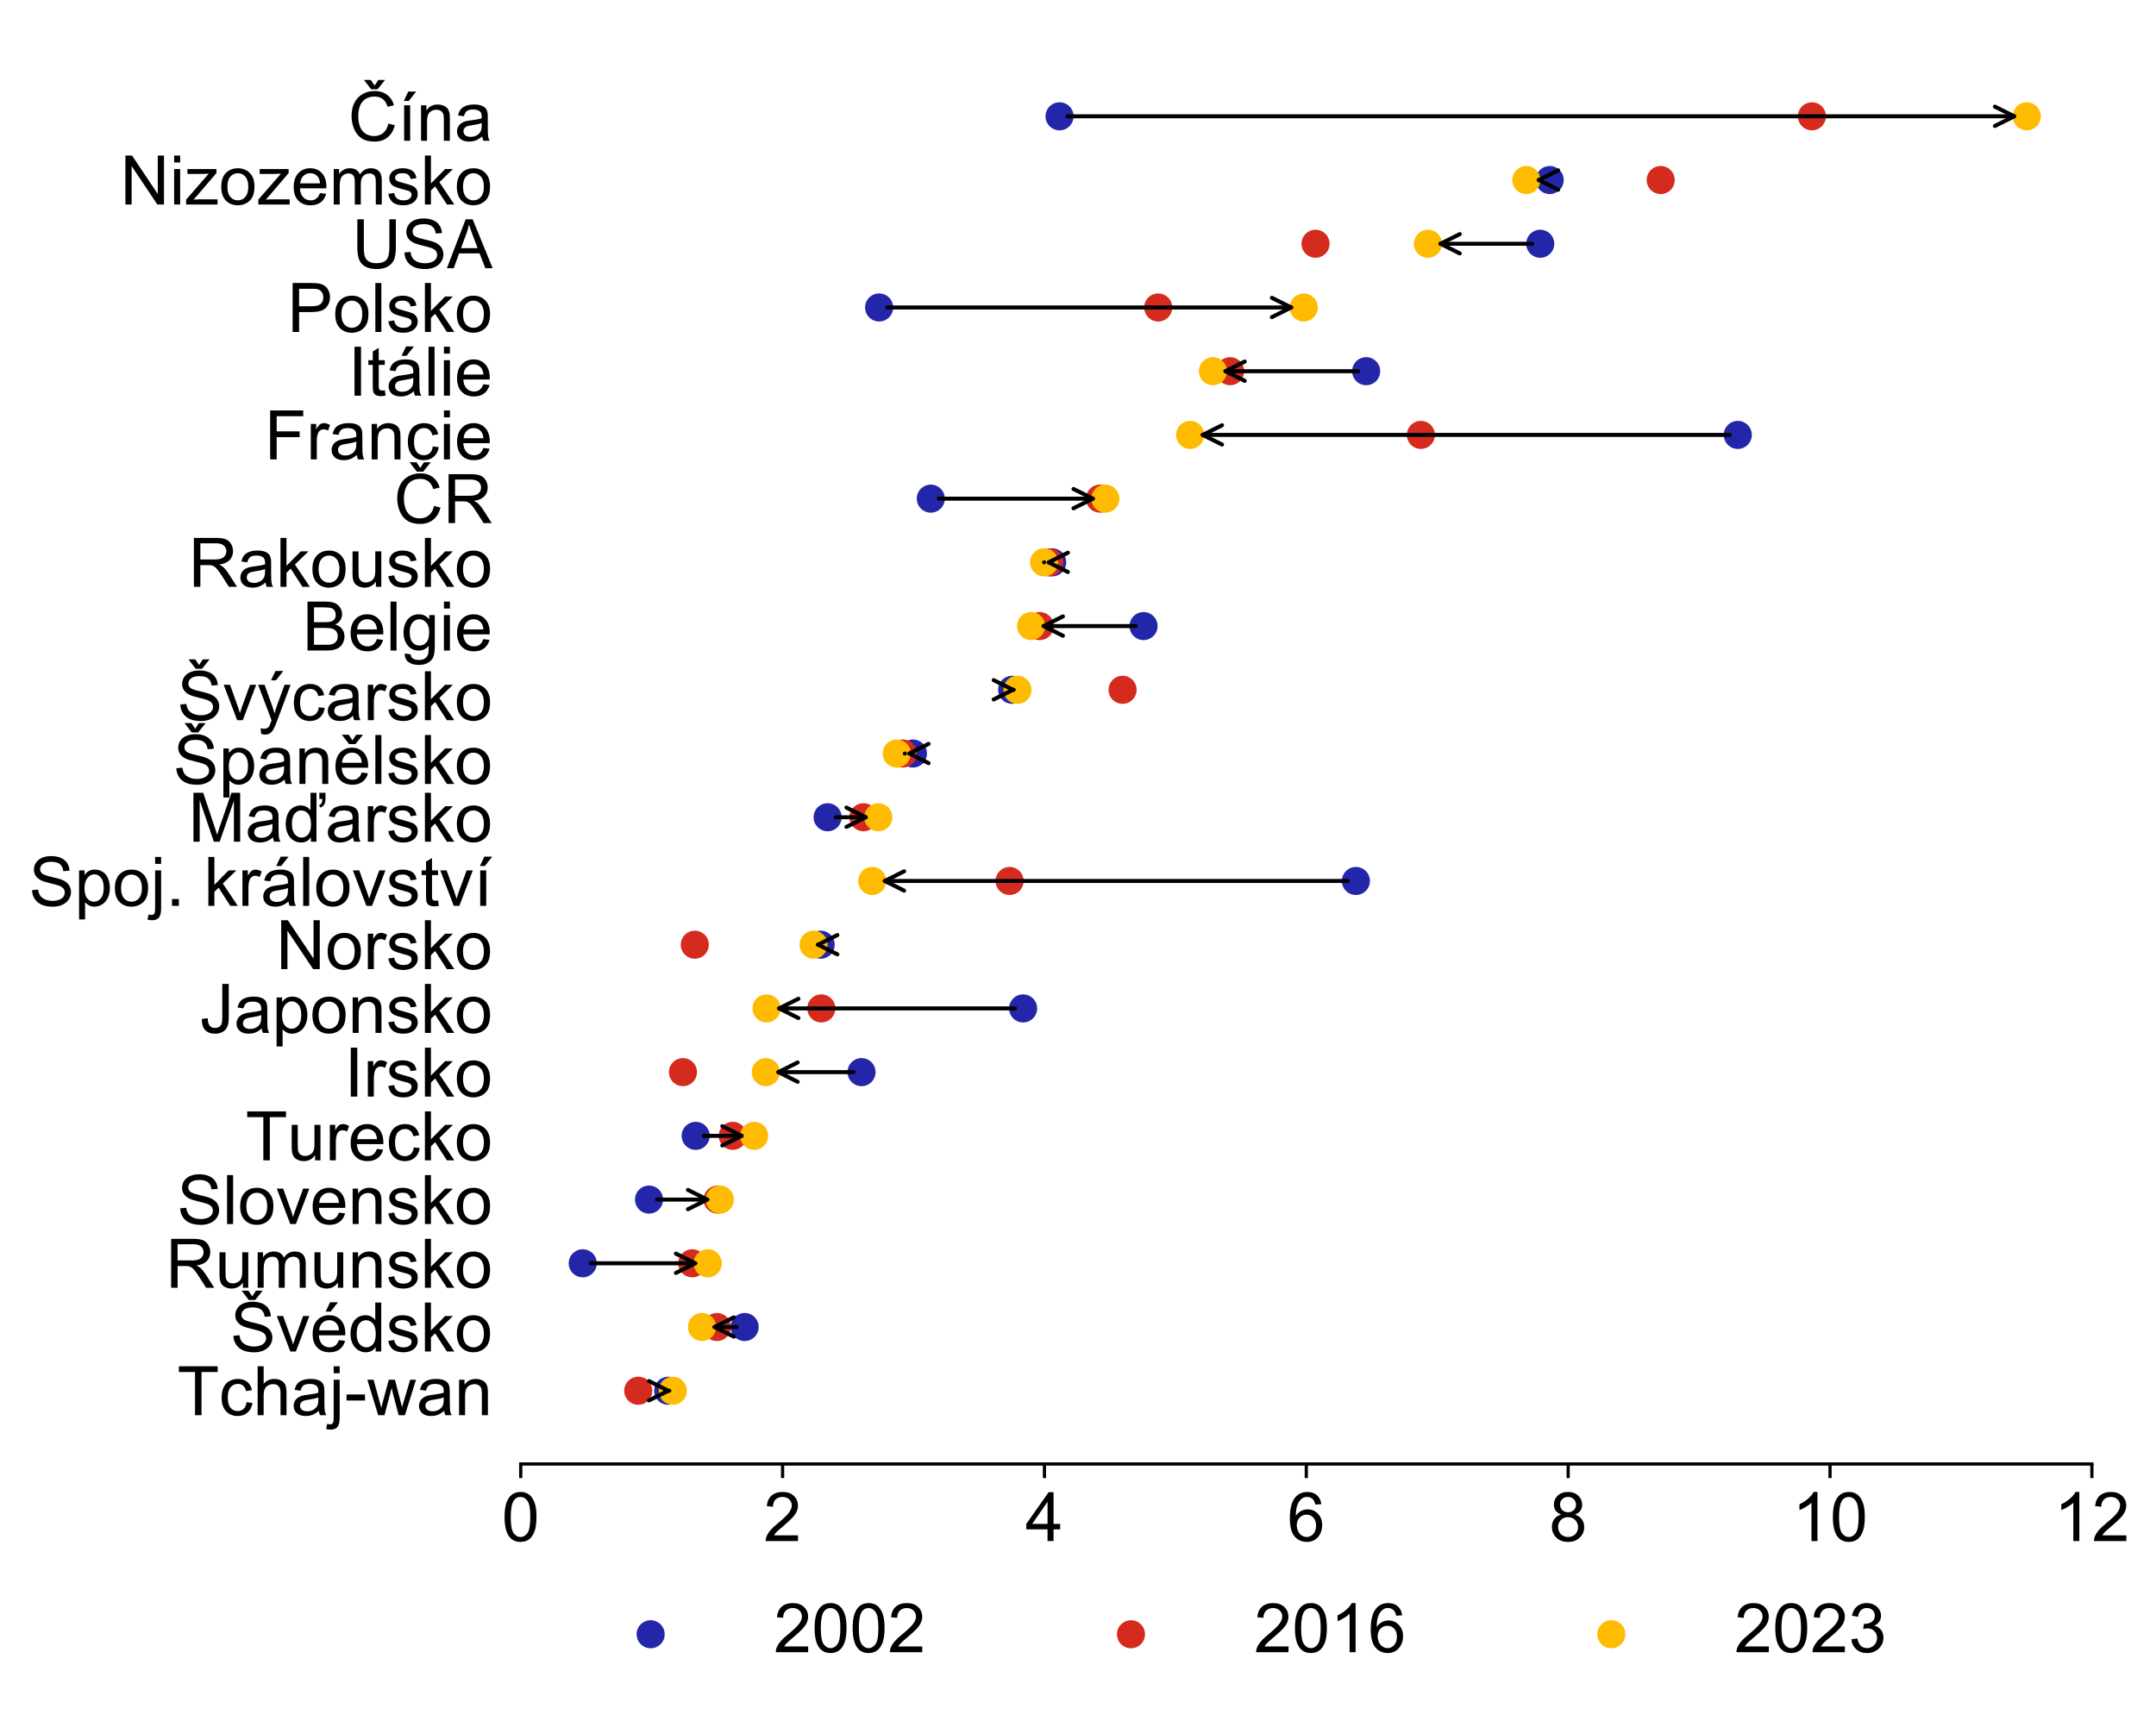
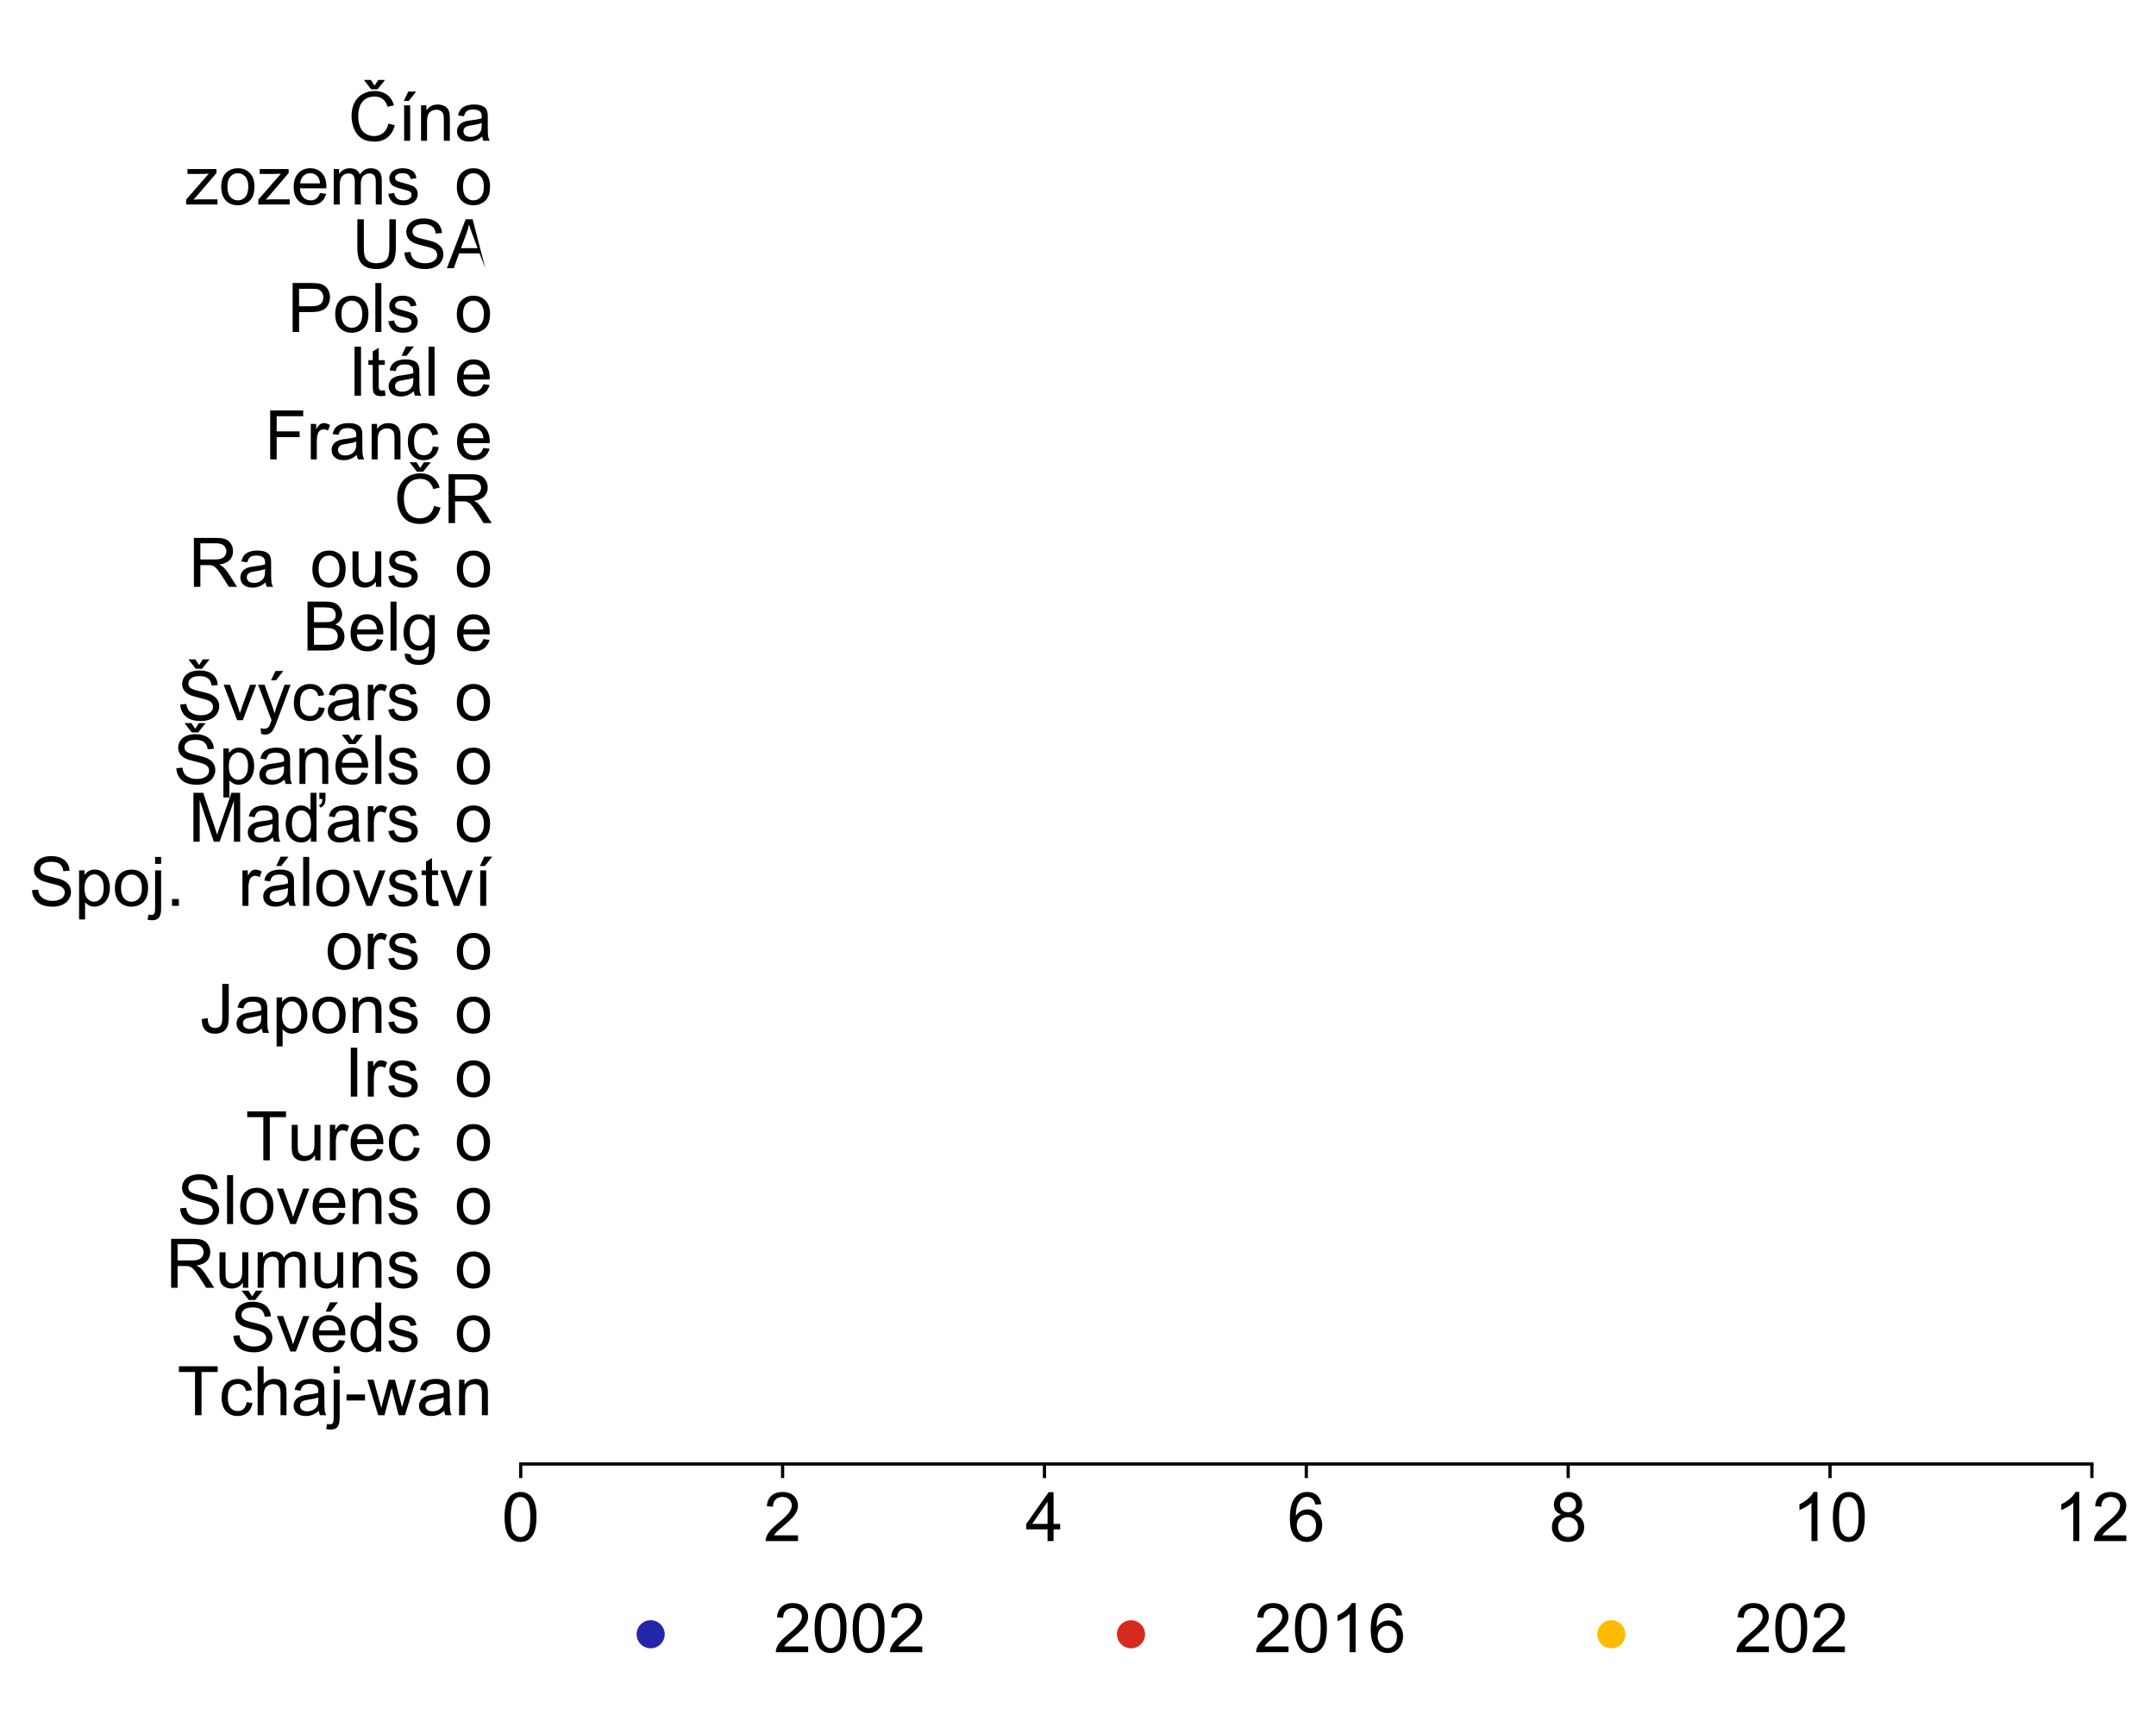
<svg xmlns="http://www.w3.org/2000/svg" xmlns:xlink="http://www.w3.org/1999/xlink" height="428pt" version="1.1" viewBox="0 0 536 428" width="536pt">
  <defs>
    <style type="text/css">
*{stroke-linecap:butt;stroke-linejoin:round;}
  </style>
  </defs>
  <g id="figure_1">
    <g id="patch_1">
      <path d="M 0 428.214  L 536.714 428.214  L 536.714 0  L 0 0  z " style="fill:none;" />
    </g>
    <g id="axes_1">
      <g id="patch_2">
        <path d="M 129.46 364.04  L 520.06 364.04  L 520.06 10.7  L 129.46 10.7  z " style="fill:none;" />
      </g>
      <g id="PathCollection_1">
        <defs>
          <path d="M 0 3  C 0.796 3 1.559 2.684 2.121 2.121  C 2.684 1.559 3 0.796 3 0  C 3 -0.796 2.684 -1.559 2.121 -2.121  C 1.559 -2.684 0.796 -3 0 -3  C -0.796 -3 -1.559 -2.684 -2.121 -2.121  C -2.684 -1.559 -3 -0.796 -3 0  C -3 0.796 -2.684 1.559 -2.121 2.121  C -1.559 2.684 -0.796 3 0 3  z " id="m08d1a9a3e4" style="stroke:#2426a9;" />
        </defs>
        <g clip-path="url(#p607cfc96f5)">
          <use style="fill:#2426a9;stroke:#2426a9;" x="166.113" xlink:href="#m08d1a9a3e4" y="345.819" />
          <use style="fill:#2426a9;stroke:#2426a9;" x="185.127" xlink:href="#m08d1a9a3e4" y="329.974" />
          <use style="fill:#2426a9;stroke:#2426a9;" x="144.877" xlink:href="#m08d1a9a3e4" y="314.129" />
          <use style="fill:#2426a9;stroke:#2426a9;" x="161.352" xlink:href="#m08d1a9a3e4" y="298.284" />
          <use style="fill:#2426a9;stroke:#2426a9;" x="172.95" xlink:href="#m08d1a9a3e4" y="282.439" />
          <use style="fill:#2426a9;stroke:#2426a9;" x="214.184" xlink:href="#m08d1a9a3e4" y="266.595" />
          <use style="fill:#2426a9;stroke:#2426a9;" x="254.357" xlink:href="#m08d1a9a3e4" y="250.75" />
          <use style="fill:#2426a9;stroke:#2426a9;" x="204.026" xlink:href="#m08d1a9a3e4" y="234.905" />
          <use style="fill:#2426a9;stroke:#2426a9;" x="337.086" xlink:href="#m08d1a9a3e4" y="219.06" />
          <use style="fill:#2426a9;stroke:#2426a9;" x="205.757" xlink:href="#m08d1a9a3e4" y="203.215" />
          <use style="fill:#2426a9;stroke:#2426a9;" x="226.962" xlink:href="#m08d1a9a3e4" y="187.37" />
          <use style="fill:#2426a9;stroke:#2426a9;" x="251.626" xlink:href="#m08d1a9a3e4" y="171.525" />
          <use style="fill:#2426a9;stroke:#2426a9;" x="284.296" xlink:href="#m08d1a9a3e4" y="155.68" />
          <use style="fill:#2426a9;stroke:#2426a9;" x="261.577" xlink:href="#m08d1a9a3e4" y="139.835" />
          <use style="fill:#2426a9;stroke:#2426a9;" x="231.401" xlink:href="#m08d1a9a3e4" y="123.99" />
          <use style="fill:#2426a9;stroke:#2426a9;" x="432.029" xlink:href="#m08d1a9a3e4" y="108.145" />
          <use style="fill:#2426a9;stroke:#2426a9;" x="339.638" xlink:href="#m08d1a9a3e4" y="92.301" />
          <use style="fill:#2426a9;stroke:#2426a9;" x="218.557" xlink:href="#m08d1a9a3e4" y="76.456" />
          <use style="fill:#2426a9;stroke:#2426a9;" x="382.913" xlink:href="#m08d1a9a3e4" y="60.611" />
          <use style="fill:#2426a9;stroke:#2426a9;" x="385.269" xlink:href="#m08d1a9a3e4" y="44.766" />
          <use style="fill:#2426a9;stroke:#2426a9;" x="263.409" xlink:href="#m08d1a9a3e4" y="28.921" />
        </g>
      </g>
      <g id="PathCollection_2">
        <defs>
          <path d="M 0 3  C 0.796 3 1.559 2.684 2.121 2.121  C 2.684 1.559 3 0.796 3 0  C 3 -0.796 2.684 -1.559 2.121 -2.121  C 1.559 -2.684 0.796 -3 0 -3  C -0.796 -3 -1.559 -2.684 -2.121 -2.121  C -2.684 -1.559 -3 -0.796 -3 0  C -3 0.796 -2.684 1.559 -2.121 2.121  C -1.559 2.684 -0.796 3 0 3  z " id="ma7080715cd" style="stroke:#d52b1e;" />
        </defs>
        <g clip-path="url(#p607cfc96f5)">
          <use style="fill:#d52b1e;stroke:#d52b1e;" x="158.673" xlink:href="#ma7080715cd" y="345.819" />
          <use style="fill:#d52b1e;stroke:#d52b1e;" x="178.234" xlink:href="#ma7080715cd" y="329.974" />
          <use style="fill:#d52b1e;stroke:#d52b1e;" x="172.1" xlink:href="#ma7080715cd" y="314.129" />
          <use style="fill:#d52b1e;stroke:#d52b1e;" x="178.412" xlink:href="#ma7080715cd" y="298.284" />
          <use style="fill:#d52b1e;stroke:#d52b1e;" x="182.166" xlink:href="#ma7080715cd" y="282.439" />
          <use style="fill:#d52b1e;stroke:#d52b1e;" x="169.789" xlink:href="#ma7080715cd" y="266.595" />
          <use style="fill:#d52b1e;stroke:#d52b1e;" x="204.186" xlink:href="#ma7080715cd" y="250.75" />
          <use style="fill:#d52b1e;stroke:#d52b1e;" x="172.733" xlink:href="#ma7080715cd" y="234.905" />
          <use style="fill:#d52b1e;stroke:#d52b1e;" x="250.992" xlink:href="#ma7080715cd" y="219.06" />
          <use style="fill:#d52b1e;stroke:#d52b1e;" x="214.657" xlink:href="#ma7080715cd" y="203.215" />
          <use style="fill:#d52b1e;stroke:#d52b1e;" x="224.459" xlink:href="#ma7080715cd" y="187.37" />
          <use style="fill:#d52b1e;stroke:#d52b1e;" x="279.086" xlink:href="#ma7080715cd" y="171.525" />
          <use style="fill:#d52b1e;stroke:#d52b1e;" x="258.484" xlink:href="#ma7080715cd" y="155.68" />
          <use style="fill:#d52b1e;stroke:#d52b1e;" x="260.842" xlink:href="#ma7080715cd" y="139.835" />
          <use style="fill:#d52b1e;stroke:#d52b1e;" x="273.467" xlink:href="#ma7080715cd" y="123.99" />
          <use style="fill:#d52b1e;stroke:#d52b1e;" x="353.244" xlink:href="#ma7080715cd" y="108.145" />
          <use style="fill:#d52b1e;stroke:#d52b1e;" x="305.815" xlink:href="#ma7080715cd" y="92.301" />
          <use style="fill:#d52b1e;stroke:#d52b1e;" x="287.941" xlink:href="#ma7080715cd" y="76.456" />
          <use style="fill:#d52b1e;stroke:#d52b1e;" x="327.054" xlink:href="#ma7080715cd" y="60.611" />
          <use style="fill:#d52b1e;stroke:#d52b1e;" x="412.863" xlink:href="#ma7080715cd" y="44.766" />
          <use style="fill:#d52b1e;stroke:#d52b1e;" x="450.461" xlink:href="#ma7080715cd" y="28.921" />
        </g>
      </g>
      <g id="PathCollection_3">
        <defs>
          <path d="M 0 3  C 0.796 3 1.559 2.684 2.121 2.121  C 2.684 1.559 3 0.796 3 0  C 3 -0.796 2.684 -1.559 2.121 -2.121  C 1.559 -2.684 0.796 -3 0 -3  C -0.796 -3 -1.559 -2.684 -2.121 -2.121  C -2.684 -1.559 -3 -0.796 -3 0  C -3 0.796 -2.684 1.559 -2.121 2.121  C -1.559 2.684 -0.796 3 0 3  z " id="m550fa37357" style="stroke:#ffbb00;" />
        </defs>
        <g clip-path="url(#p607cfc96f5)">
          <use style="fill:#ffbb00;stroke:#ffbb00;" x="167.255" xlink:href="#m550fa37357" y="345.819" />
          <use style="fill:#ffbb00;stroke:#ffbb00;" x="174.529" xlink:href="#m550fa37357" y="329.974" />
          <use style="fill:#ffbb00;stroke:#ffbb00;" x="175.952" xlink:href="#m550fa37357" y="314.129" />
          <use style="fill:#ffbb00;stroke:#ffbb00;" x="178.949" xlink:href="#m550fa37357" y="298.284" />
          <use style="fill:#ffbb00;stroke:#ffbb00;" x="187.491" xlink:href="#m550fa37357" y="282.439" />
          <use style="fill:#ffbb00;stroke:#ffbb00;" x="190.389" xlink:href="#m550fa37357" y="266.595" />
          <use style="fill:#ffbb00;stroke:#ffbb00;" x="190.575" xlink:href="#m550fa37357" y="250.75" />
          <use style="fill:#ffbb00;stroke:#ffbb00;" x="202.264" xlink:href="#m550fa37357" y="234.905" />
          <use style="fill:#ffbb00;stroke:#ffbb00;" x="216.847" xlink:href="#m550fa37357" y="219.06" />
          <use style="fill:#ffbb00;stroke:#ffbb00;" x="218.352" xlink:href="#m550fa37357" y="203.215" />
          <use style="fill:#ffbb00;stroke:#ffbb00;" x="222.934" xlink:href="#m550fa37357" y="187.37" />
          <use style="fill:#ffbb00;stroke:#ffbb00;" x="252.958" xlink:href="#m550fa37357" y="171.525" />
          <use style="fill:#ffbb00;stroke:#ffbb00;" x="256.331" xlink:href="#m550fa37357" y="155.68" />
          <use style="fill:#ffbb00;stroke:#ffbb00;" x="259.574" xlink:href="#m550fa37357" y="139.835" />
          <use style="fill:#ffbb00;stroke:#ffbb00;" x="274.798" xlink:href="#m550fa37357" y="123.99" />
          <use style="fill:#ffbb00;stroke:#ffbb00;" x="295.882" xlink:href="#m550fa37357" y="108.145" />
          <use style="fill:#ffbb00;stroke:#ffbb00;" x="301.539" xlink:href="#m550fa37357" y="92.301" />
          <use style="fill:#ffbb00;stroke:#ffbb00;" x="324.12" xlink:href="#m550fa37357" y="76.456" />
          <use style="fill:#ffbb00;stroke:#ffbb00;" x="354.997" xlink:href="#m550fa37357" y="60.611" />
          <use style="fill:#ffbb00;stroke:#ffbb00;" x="379.45" xlink:href="#m550fa37357" y="44.766" />
          <use style="fill:#ffbb00;stroke:#ffbb00;" x="503.867" xlink:href="#m550fa37357" y="28.921" />
        </g>
      </g>
      <g id="patch_3">
        <path clip-path="url(#p607cfc96f5)" d="M 166.113 345.819  Q 166.684 345.819 166.137 345.819  " style="fill:none;stroke:#000000;stroke-linecap:round;" />
        <path clip-path="url(#p607cfc96f5)" d="M 161.337 343.419  L 166.137 345.819  L 161.337 348.219  " style="fill:none;stroke:#000000;stroke-linecap:round;" />
      </g>
      <g id="patch_4">
        <path clip-path="url(#p607cfc96f5)" d="M 183.127 329.974  Q 179.829 329.974 177.649 329.974  " style="fill:none;stroke:#000000;stroke-linecap:round;" />
        <path clip-path="url(#p607cfc96f5)" d="M 182.449 332.374  L 177.649 329.974  L 182.449 327.574  " style="fill:none;stroke:#000000;stroke-linecap:round;" />
      </g>
      <g id="patch_5">
        <path clip-path="url(#p607cfc96f5)" d="M 146.876 314.129  Q 160.415 314.129 172.835 314.129  " style="fill:none;stroke:#000000;stroke-linecap:round;" />
        <path clip-path="url(#p607cfc96f5)" d="M 168.035 311.729  L 172.835 314.129  L 168.035 316.529  " style="fill:none;stroke:#000000;stroke-linecap:round;" />
      </g>
      <g id="patch_6">
        <path clip-path="url(#p607cfc96f5)" d="M 163.35 298.284  Q 170.15 298.284 175.832 298.284  " style="fill:none;stroke:#000000;stroke-linecap:round;" />
        <path clip-path="url(#p607cfc96f5)" d="M 171.032 295.884  L 175.832 298.284  L 171.032 300.684  " style="fill:none;stroke:#000000;stroke-linecap:round;" />
      </g>
      <g id="patch_7">
        <path clip-path="url(#p607cfc96f5)" d="M 174.949 282.439  Q 180.22 282.439 184.373 282.439  " style="fill:none;stroke:#000000;stroke-linecap:round;" />
        <path clip-path="url(#p607cfc96f5)" d="M 179.573 280.039  L 184.373 282.439  L 179.573 284.839  " style="fill:none;stroke:#000000;stroke-linecap:round;" />
      </g>
      <g id="patch_8">
        <path clip-path="url(#p607cfc96f5)" d="M 212.183 266.595  Q 202.285 266.595 193.505 266.595  " style="fill:none;stroke:#000000;stroke-linecap:round;" />
        <path clip-path="url(#p607cfc96f5)" d="M 198.305 268.995  L 193.505 266.595  L 198.305 264.195  " style="fill:none;stroke:#000000;stroke-linecap:round;" />
      </g>
      <g id="patch_9">
        <path clip-path="url(#p607cfc96f5)" d="M 252.36 250.75  Q 222.469 250.75 193.696 250.75  " style="fill:none;stroke:#000000;stroke-linecap:round;" />
        <path clip-path="url(#p607cfc96f5)" d="M 198.496 253.15  L 193.696 250.75  L 198.496 248.35  " style="fill:none;stroke:#000000;stroke-linecap:round;" />
      </g>
      <g id="patch_10">
        <path clip-path="url(#p607cfc96f5)" d="M 204.026 234.905  Q 203.145 234.905 203.382 234.905  " style="fill:none;stroke:#000000;stroke-linecap:round;" />
        <path clip-path="url(#p607cfc96f5)" d="M 208.182 237.305  L 203.382 234.905  L 208.182 232.505  " style="fill:none;stroke:#000000;stroke-linecap:round;" />
      </g>
      <g id="patch_11">
        <path clip-path="url(#p607cfc96f5)" d="M 335.086 219.06  Q 276.968 219.06 219.968 219.06  " style="fill:none;stroke:#000000;stroke-linecap:round;" />
        <path clip-path="url(#p607cfc96f5)" d="M 224.768 221.46  L 219.968 219.06  L 224.768 216.66  " style="fill:none;stroke:#000000;stroke-linecap:round;" />
      </g>
      <g id="patch_12">
        <path clip-path="url(#p607cfc96f5)" d="M 207.759 203.215  Q 212.056 203.215 215.235 203.215  " style="fill:none;stroke:#000000;stroke-linecap:round;" />
        <path clip-path="url(#p607cfc96f5)" d="M 210.435 200.815  L 215.235 203.215  L 210.435 205.615  " style="fill:none;stroke:#000000;stroke-linecap:round;" />
      </g>
      <g id="patch_13">
        <path clip-path="url(#p607cfc96f5)" d="M 224.96 187.37  Q 224.946 187.37 226.05 187.37  " style="fill:none;stroke:#000000;stroke-linecap:round;" />
        <path clip-path="url(#p607cfc96f5)" d="M 230.85 189.77  L 226.05 187.37  L 230.85 184.97  " style="fill:none;stroke:#000000;stroke-linecap:round;" />
      </g>
      <g id="patch_14">
        <path clip-path="url(#p607cfc96f5)" d="M 251.626 171.525  Q 252.292 171.525 251.84 171.525  " style="fill:none;stroke:#000000;stroke-linecap:round;" />
        <path clip-path="url(#p607cfc96f5)" d="M 247.04 169.125  L 251.84 171.525  L 247.04 173.925  " style="fill:none;stroke:#000000;stroke-linecap:round;" />
      </g>
      <g id="patch_15">
        <path clip-path="url(#p607cfc96f5)" d="M 282.299 155.68  Q 270.315 155.68 259.449 155.68  " style="fill:none;stroke:#000000;stroke-linecap:round;" />
        <path clip-path="url(#p607cfc96f5)" d="M 264.249 158.08  L 259.449 155.68  L 264.249 153.28  " style="fill:none;stroke:#000000;stroke-linecap:round;" />
      </g>
      <g id="patch_16">
        <path clip-path="url(#p607cfc96f5)" d="M 259.578 139.835  Q 259.576 139.835 260.692 139.835  " style="fill:none;stroke:#000000;stroke-linecap:round;" />
        <path clip-path="url(#p607cfc96f5)" d="M 265.492 142.235  L 260.692 139.835  L 265.492 137.435  " style="fill:none;stroke:#000000;stroke-linecap:round;" />
      </g>
      <g id="patch_17">
        <path clip-path="url(#p607cfc96f5)" d="M 233.401 123.99  Q 253.1 123.99 271.681 123.99  " style="fill:none;stroke:#000000;stroke-linecap:round;" />
        <path clip-path="url(#p607cfc96f5)" d="M 266.881 121.59  L 271.681 123.99  L 266.881 126.39  " style="fill:none;stroke:#000000;stroke-linecap:round;" />
      </g>
      <g id="patch_18">
        <path clip-path="url(#p607cfc96f5)" d="M 430.03 108.145  Q 363.957 108.145 299.002 108.145  " style="fill:none;stroke:#000000;stroke-linecap:round;" />
        <path clip-path="url(#p607cfc96f5)" d="M 303.802 110.545  L 299.002 108.145  L 303.802 105.745  " style="fill:none;stroke:#000000;stroke-linecap:round;" />
      </g>
      <g id="patch_19">
        <path clip-path="url(#p607cfc96f5)" d="M 337.634 92.301  Q 320.585 92.301 304.653 92.301  " style="fill:none;stroke:#000000;stroke-linecap:round;" />
        <path clip-path="url(#p607cfc96f5)" d="M 309.453 94.701  L 304.653 92.301  L 309.453 89.901  " style="fill:none;stroke:#000000;stroke-linecap:round;" />
      </g>
      <g id="patch_20">
        <path clip-path="url(#p607cfc96f5)" d="M 220.557 76.456  Q 271.338 76.456 321.002 76.456  " style="fill:none;stroke:#000000;stroke-linecap:round;" />
        <path clip-path="url(#p607cfc96f5)" d="M 316.202 74.056  L 321.002 76.456  L 316.202 78.856  " style="fill:none;stroke:#000000;stroke-linecap:round;" />
      </g>
      <g id="patch_21">
        <path clip-path="url(#p607cfc96f5)" d="M 380.912 60.611  Q 368.956 60.611 358.118 60.611  " style="fill:none;stroke:#000000;stroke-linecap:round;" />
        <path clip-path="url(#p607cfc96f5)" d="M 362.918 63.011  L 358.118 60.611  L 362.918 58.211  " style="fill:none;stroke:#000000;stroke-linecap:round;" />
      </g>
      <g id="patch_22">
        <path clip-path="url(#p607cfc96f5)" d="M 383.271 44.766  Q 382.359 44.766 382.565 44.766  " style="fill:none;stroke:#000000;stroke-linecap:round;" />
        <path clip-path="url(#p607cfc96f5)" d="M 387.365 47.166  L 382.565 44.766  L 387.365 42.366  " style="fill:none;stroke:#000000;stroke-linecap:round;" />
      </g>
      <g id="patch_23">
        <path clip-path="url(#p607cfc96f5)" d="M 265.409 28.921  Q 383.639 28.921 500.751 28.921  " style="fill:none;stroke:#000000;stroke-linecap:round;" />
        <path clip-path="url(#p607cfc96f5)" d="M 495.951 26.521  L 500.751 28.921  L 495.951 31.321  " style="fill:none;stroke:#000000;stroke-linecap:round;" />
      </g>
      <g id="matplotlib.axis_1">
        <g id="xtick_1">
          <g id="line2d_1">
            <defs>
              <path d="M 0 0  L 0 3.5  " id="mbcef1a291e" style="stroke:#000000;stroke-width:0.8;" />
            </defs>
            <g>
              <use style="stroke:#000000;stroke-width:0.8;" x="129.46" xlink:href="#mbcef1a291e" y="364.04" />
            </g>
          </g>
          <g id="text_1">
            <defs>
              <path d="M 4.156 35.297  Q 4.156 48 6.766 55.734  Q 9.375 63.484 14.516 67.672  Q 19.672 71.875 27.484 71.875  Q 33.25 71.875 37.594 69.547  Q 41.938 67.234 44.766 62.859  Q 47.609 58.5 49.219 52.219  Q 50.828 45.953 50.828 35.297  Q 50.828 22.703 48.234 14.969  Q 45.656 7.234 40.5 3  Q 35.359 -1.219 27.484 -1.219  Q 17.141 -1.219 11.234 6.203  Q 4.156 15.141 4.156 35.297  M 13.188 35.297  Q 13.188 17.672 17.312 11.828  Q 21.438 6 27.484 6  Q 33.547 6 37.672 11.859  Q 41.797 17.719 41.797 35.297  Q 41.797 52.984 37.672 58.781  Q 33.547 64.594 27.391 64.594  Q 21.344 64.594 17.719 59.469  Q 13.188 52.938 13.188 35.297  " id="ArialMT-30" />
            </defs>
            <g transform="translate(124.733 383.208)scale(0.17 -0.17)">
              <use xlink:href="#ArialMT-30" />
            </g>
          </g>
        </g>
        <g id="xtick_2">
          <g id="line2d_2">
            <g>
              <use style="stroke:#000000;stroke-width:0.8;" x="194.56" xlink:href="#mbcef1a291e" y="364.04" />
            </g>
          </g>
          <g id="text_2">
            <defs>
              <path d="M 50.344 8.453  L 50.344 0  L 3.031 0  Q 2.938 3.172 4.047 6.109  Q 5.859 10.938 9.828 15.625  Q 13.812 20.312 21.344 26.469  Q 33.016 36.031 37.109 41.625  Q 41.219 47.219 41.219 52.203  Q 41.219 57.422 37.469 61  Q 33.734 64.594 27.734 64.594  Q 21.391 64.594 17.578 60.781  Q 13.766 56.984 13.719 50.25  L 4.688 51.172  Q 5.609 61.281 11.656 66.578  Q 17.719 71.875 27.938 71.875  Q 38.234 71.875 44.234 66.156  Q 50.25 60.453 50.25 52  Q 50.25 47.703 48.484 43.547  Q 46.734 39.406 42.656 34.812  Q 38.578 30.219 29.109 22.219  Q 21.188 15.578 18.938 13.203  Q 16.703 10.844 15.234 8.453  z " id="ArialMT-32" />
            </defs>
            <g transform="translate(189.833 383.208)scale(0.17 -0.17)">
              <use xlink:href="#ArialMT-32" />
            </g>
          </g>
        </g>
        <g id="xtick_3">
          <g id="line2d_3">
            <g>
              <use style="stroke:#000000;stroke-width:0.8;" x="259.66" xlink:href="#mbcef1a291e" y="364.04" />
            </g>
          </g>
          <g id="text_3">
            <defs>
              <path d="M 32.328 0  L 32.328 17.141  L 1.266 17.141  L 1.266 25.203  L 33.938 71.578  L 41.109 71.578  L 41.109 25.203  L 50.781 25.203  L 50.781 17.141  L 41.109 17.141  L 41.109 0  z M 32.328 25.203  L 32.328 57.469  L 9.906 25.203  z " id="ArialMT-34" />
            </defs>
            <g transform="translate(254.933 383.208)scale(0.17 -0.17)">
              <use xlink:href="#ArialMT-34" />
            </g>
          </g>
        </g>
        <g id="xtick_4">
          <g id="line2d_4">
            <g>
              <use style="stroke:#000000;stroke-width:0.8;" x="324.76" xlink:href="#mbcef1a291e" y="364.04" />
            </g>
          </g>
          <g id="text_4">
            <defs>
              <path d="M 49.75 54.047  L 41.016 53.375  Q 39.844 58.547 37.703 60.891  Q 34.125 64.656 28.906 64.656  Q 24.703 64.656 21.531 62.312  Q 17.391 59.281 14.984 53.469  Q 12.594 47.656 12.5 36.922  Q 15.672 41.75 20.266 44.094  Q 24.859 46.438 29.891 46.438  Q 38.672 46.438 44.844 39.969  Q 51.031 33.5 51.031 23.25  Q 51.031 16.5 48.125 10.719  Q 45.219 4.938 40.141 1.859  Q 35.062 -1.219 28.609 -1.219  Q 17.625 -1.219 10.688 6.859  Q 3.766 14.938 3.766 33.5  Q 3.766 54.25 11.422 63.672  Q 18.109 71.875 29.438 71.875  Q 37.891 71.875 43.281 67.141  Q 48.688 62.406 49.75 54.047  M 13.875 23.188  Q 13.875 18.656 15.797 14.5  Q 17.719 10.359 21.188 8.172  Q 24.656 6 28.469 6  Q 34.031 6 38.031 10.484  Q 42.047 14.984 42.047 22.703  Q 42.047 30.125 38.078 34.391  Q 34.125 38.672 28.125 38.672  Q 22.172 38.672 18.016 34.391  Q 13.875 30.125 13.875 23.188  " id="ArialMT-36" />
            </defs>
            <g transform="translate(320.033 383.208)scale(0.17 -0.17)">
              <use xlink:href="#ArialMT-36" />
            </g>
          </g>
        </g>
        <g id="xtick_5">
          <g id="line2d_5">
            <g>
              <use style="stroke:#000000;stroke-width:0.8;" x="389.86" xlink:href="#mbcef1a291e" y="364.04" />
            </g>
          </g>
          <g id="text_5">
            <defs>
              <path d="M 17.672 38.812  Q 12.203 40.828 9.562 44.531  Q 6.938 48.25 6.938 53.422  Q 6.938 61.234 12.547 66.547  Q 18.172 71.875 27.484 71.875  Q 36.859 71.875 42.578 66.422  Q 48.297 60.984 48.297 53.172  Q 48.297 48.188 45.672 44.5  Q 43.062 40.828 37.75 38.812  Q 44.344 36.672 47.781 31.875  Q 51.219 27.094 51.219 20.453  Q 51.219 11.281 44.719 5.031  Q 38.234 -1.219 27.641 -1.219  Q 17.047 -1.219 10.547 5.047  Q 4.047 11.328 4.047 20.703  Q 4.047 27.688 7.594 32.391  Q 11.141 37.109 17.672 38.812  M 15.922 53.719  Q 15.922 48.641 19.188 45.406  Q 22.469 42.188 27.688 42.188  Q 32.766 42.188 36.016 45.375  Q 39.266 48.578 39.266 53.219  Q 39.266 58.062 35.906 61.359  Q 32.562 64.656 27.594 64.656  Q 22.562 64.656 19.234 61.422  Q 15.922 58.203 15.922 53.719  M 13.094 20.656  Q 13.094 16.891 14.875 13.375  Q 16.656 9.859 20.172 7.922  Q 23.688 6 27.734 6  Q 34.031 6 38.125 10.047  Q 42.234 14.109 42.234 20.359  Q 42.234 26.703 38.016 30.859  Q 33.797 35.016 27.438 35.016  Q 21.234 35.016 17.156 30.906  Q 13.094 26.812 13.094 20.656  " id="ArialMT-38" />
            </defs>
            <g transform="translate(385.133 383.208)scale(0.17 -0.17)">
              <use xlink:href="#ArialMT-38" />
            </g>
          </g>
        </g>
        <g id="xtick_6">
          <g id="line2d_6">
            <g>
              <use style="stroke:#000000;stroke-width:0.8;" x="454.96" xlink:href="#mbcef1a291e" y="364.04" />
            </g>
          </g>
          <g id="text_6">
            <defs>
              <path d="M 37.25 0  L 28.469 0  L 28.469 56  Q 25.297 52.984 20.141 49.953  Q 14.984 46.922 10.891 45.406  L 10.891 53.906  Q 18.266 57.375 23.781 62.297  Q 29.297 67.234 31.594 71.875  L 37.25 71.875  z " id="ArialMT-31" />
            </defs>
            <g transform="translate(445.506 383.208)scale(0.17 -0.17)">
              <use xlink:href="#ArialMT-31" />
              <use x="55.615" xlink:href="#ArialMT-30" />
            </g>
          </g>
        </g>
        <g id="xtick_7">
          <g id="line2d_7">
            <g>
              <use style="stroke:#000000;stroke-width:0.8;" x="520.06" xlink:href="#mbcef1a291e" y="364.04" />
            </g>
          </g>
          <g id="text_7">
            <g transform="translate(510.606 383.208)scale(0.17 -0.17)">
              <use xlink:href="#ArialMT-31" />
              <use x="55.615" xlink:href="#ArialMT-32" />
            </g>
          </g>
        </g>
      </g>
      <g id="matplotlib.axis_2">
        <g id="ytick_1">
          <g id="text_8">
            <defs>
              <path d="M 25.922 0  L 25.922 63.141  L 2.344 63.141  L 2.344 71.578  L 59.078 71.578  L 59.078 63.141  L 35.406 63.141  L 35.406 0  z " id="ArialMT-54" />
              <path d="M 40.438 19  L 49.078 17.875  Q 47.656 8.938 41.812 3.875  Q 35.984 -1.172 27.484 -1.172  Q 16.844 -1.172 10.375 5.781  Q 3.906 12.75 3.906 25.734  Q 3.906 34.125 6.688 40.422  Q 9.469 46.734 15.156 49.875  Q 20.844 53.031 27.547 53.031  Q 35.984 53.031 41.359 48.75  Q 46.734 44.484 48.25 36.625  L 39.703 35.297  Q 38.484 40.531 35.375 43.156  Q 32.281 45.797 27.875 45.797  Q 21.234 45.797 17.078 41.031  Q 12.938 36.281 12.938 25.984  Q 12.938 15.531 16.938 10.797  Q 20.953 6.062 27.391 6.062  Q 32.562 6.062 36.031 9.234  Q 39.5 12.406 40.438 19  " id="ArialMT-63" />
              <path d="M 6.594 0  L 6.594 71.578  L 15.375 71.578  L 15.375 45.906  Q 21.531 53.031 30.906 53.031  Q 36.672 53.031 40.922 50.75  Q 45.172 48.484 47 44.484  Q 48.828 40.484 48.828 32.859  L 48.828 0  L 40.047 0  L 40.047 32.859  Q 40.047 39.453 37.188 42.453  Q 34.328 45.453 29.109 45.453  Q 25.203 45.453 21.75 43.422  Q 18.312 41.406 16.844 37.938  Q 15.375 34.469 15.375 28.375  L 15.375 0  z " id="ArialMT-68" />
              <path d="M 40.438 6.391  Q 35.547 2.25 31.031 0.531  Q 26.516 -1.172 21.344 -1.172  Q 12.797 -1.172 8.203 3  Q 3.609 7.172 3.609 13.672  Q 3.609 17.484 5.344 20.625  Q 7.078 23.781 9.891 25.688  Q 12.703 27.594 16.219 28.562  Q 18.797 29.25 24.031 29.891  Q 34.672 31.156 39.703 32.906  Q 39.75 34.719 39.75 35.203  Q 39.75 40.578 37.25 42.781  Q 33.891 45.75 27.25 45.75  Q 21.047 45.75 18.094 43.578  Q 15.141 41.406 13.719 35.891  L 5.125 37.062  Q 6.297 42.578 8.984 45.969  Q 11.672 49.359 16.75 51.188  Q 21.828 53.031 28.516 53.031  Q 35.156 53.031 39.297 51.469  Q 43.453 49.906 45.406 47.531  Q 47.359 45.172 48.141 41.547  Q 48.578 39.312 48.578 33.453  L 48.578 21.734  Q 48.578 9.469 49.141 6.219  Q 49.703 2.984 51.375 0  L 42.188 0  Q 40.828 2.734 40.438 6.391  M 39.703 26.031  Q 34.906 24.078 25.344 22.703  Q 19.922 21.922 17.672 20.938  Q 15.438 19.969 14.203 18.094  Q 12.984 16.219 12.984 13.922  Q 12.984 10.406 15.641 8.062  Q 18.312 5.719 23.438 5.719  Q 28.516 5.719 32.469 7.938  Q 36.422 10.156 38.281 14.016  Q 39.703 17 39.703 22.797  z " id="ArialMT-61" />
              <path d="M 6.547 61.375  L 6.547 71.578  L 15.328 71.578  L 15.328 61.375  z M -4.594 -20.125  L -2.938 -12.641  Q -0.297 -13.328 1.219 -13.328  Q 3.906 -13.328 5.219 -11.547  Q 6.547 -9.766 6.547 -2.641  L 6.547 51.859  L 15.328 51.859  L 15.328 -2.828  Q 15.328 -12.406 12.844 -16.156  Q 9.672 -21.047 2.297 -21.047  Q -1.266 -21.047 -4.594 -20.125  " id="ArialMT-6a" />
              <path d="M 3.172 21.484  L 3.172 30.328  L 30.172 30.328  L 30.172 21.484  z " id="ArialMT-2d" />
              <path d="M 16.156 0  L 0.297 51.859  L 9.375 51.859  L 17.625 21.922  L 20.703 10.797  Q 20.906 11.625 23.391 21.484  L 31.641 51.859  L 40.672 51.859  L 48.438 21.781  L 51.031 11.859  L 54 21.875  L 62.891 51.859  L 71.438 51.859  L 55.219 0  L 46.094 0  L 37.844 31.062  L 35.844 39.891  L 25.344 0  z " id="ArialMT-77" />
              <path d="M 6.594 0  L 6.594 51.859  L 14.5 51.859  L 14.5 44.484  Q 20.219 53.031 31 53.031  Q 35.688 53.031 39.625 51.344  Q 43.562 49.656 45.516 46.922  Q 47.469 44.188 48.25 40.438  Q 48.734 37.984 48.734 31.891  L 48.734 0  L 39.938 0  L 39.938 31.547  Q 39.938 36.922 38.906 39.578  Q 37.891 42.234 35.281 43.812  Q 32.672 45.406 29.156 45.406  Q 23.531 45.406 19.453 41.844  Q 15.375 38.281 15.375 28.328  L 15.375 0  z " id="ArialMT-6e" />
            </defs>
            <g transform="translate(44.077 351.903)scale(0.17 -0.17)">
              <use xlink:href="#ArialMT-54" />
              <use x="60.912" xlink:href="#ArialMT-63" />
              <use x="110.912" xlink:href="#ArialMT-68" />
              <use x="166.527" xlink:href="#ArialMT-61" />
              <use x="222.143" xlink:href="#ArialMT-6a" />
              <use x="244.359" xlink:href="#ArialMT-2d" />
              <use x="277.66" xlink:href="#ArialMT-77" />
              <use x="349.877" xlink:href="#ArialMT-61" />
              <use x="405.492" xlink:href="#ArialMT-6e" />
            </g>
          </g>
        </g>
        <g id="ytick_2">
          <g id="text_9">
            <defs>
              <path d="M 4.5 23  L 13.422 23.781  Q 14.062 18.406 16.375 14.969  Q 18.703 11.531 23.578 9.406  Q 28.469 7.281 34.578 7.281  Q 39.984 7.281 44.141 8.891  Q 48.297 10.5 50.312 13.297  Q 52.344 16.109 52.344 19.438  Q 52.344 22.797 50.391 25.312  Q 48.438 27.828 43.953 29.547  Q 41.062 30.672 31.203 33.031  Q 21.344 35.406 17.391 37.5  Q 12.25 40.188 9.734 44.156  Q 7.234 48.141 7.234 53.078  Q 7.234 58.5 10.297 63.203  Q 13.375 67.922 19.281 70.359  Q 25.203 72.797 32.422 72.797  Q 40.375 72.797 46.453 70.234  Q 52.547 67.672 55.812 62.688  Q 59.078 57.719 59.328 51.422  L 50.25 50.734  Q 49.516 57.516 45.281 60.984  Q 41.062 64.453 32.812 64.453  Q 24.219 64.453 20.281 61.297  Q 16.359 58.156 16.359 53.719  Q 16.359 49.859 19.141 47.359  Q 21.875 44.875 33.422 42.266  Q 44.969 39.656 49.266 37.703  Q 55.516 34.812 58.484 30.391  Q 61.469 25.984 61.469 20.219  Q 61.469 14.5 58.203 9.438  Q 54.938 4.391 48.797 1.578  Q 42.672 -1.219 35.016 -1.219  Q 25.297 -1.219 18.719 1.609  Q 12.156 4.438 8.422 10.125  Q 4.688 15.828 4.5 23  M 32.031 80.672  L 37.406 88.969  L 47.359 88.969  L 36.375 75.297  L 27 75.297  L 16.453 88.969  L 26.516 88.969  z " id="ArialMT-160" />
              <path d="M 21 0  L 1.266 51.859  L 10.547 51.859  L 21.688 20.797  Q 23.484 15.766 25 10.359  Q 26.172 14.453 28.266 20.219  L 39.797 51.859  L 48.828 51.859  L 29.203 0  z " id="ArialMT-76" />
              <path d="M 42.094 16.703  L 51.172 15.578  Q 49.031 7.625 43.219 3.219  Q 37.406 -1.172 28.375 -1.172  Q 17 -1.172 10.328 5.828  Q 3.656 12.844 3.656 25.484  Q 3.656 38.578 10.391 45.797  Q 17.141 53.031 27.875 53.031  Q 38.281 53.031 44.875 45.953  Q 51.469 38.875 51.469 26.031  Q 51.469 25.25 51.422 23.688  L 12.75 23.688  Q 13.234 15.141 17.578 10.594  Q 21.922 6.062 28.422 6.062  Q 33.25 6.062 36.672 8.594  Q 40.094 11.141 42.094 16.703  M 13.234 30.906  L 42.188 30.906  Q 41.609 37.453 38.875 40.719  Q 34.672 45.797 27.984 45.797  Q 21.922 45.797 17.797 41.75  Q 13.672 37.703 13.234 30.906  M 22.719 58.297  L 29.203 71.969  L 40.734 71.969  L 29.984 58.297  z " id="ArialMT-e9" />
              <path d="M 40.234 0  L 40.234 6.547  Q 35.297 -1.172 25.734 -1.172  Q 19.531 -1.172 14.328 2.25  Q 9.125 5.672 6.266 11.797  Q 3.422 17.922 3.422 25.875  Q 3.422 33.641 6 39.969  Q 8.594 46.297 13.766 49.656  Q 18.953 53.031 25.344 53.031  Q 30.031 53.031 33.688 51.047  Q 37.359 49.078 39.656 45.906  L 39.656 71.578  L 48.391 71.578  L 48.391 0  z M 12.453 25.875  Q 12.453 15.922 16.641 10.984  Q 20.844 6.062 26.562 6.062  Q 32.328 6.062 36.344 10.766  Q 40.375 15.484 40.375 25.141  Q 40.375 35.797 36.266 40.766  Q 32.172 45.75 26.172 45.75  Q 20.312 45.75 16.375 40.969  Q 12.453 36.188 12.453 25.875  " id="ArialMT-64" />
              <path d="M 3.078 15.484  L 11.766 16.844  Q 12.5 11.625 15.844 8.844  Q 19.188 6.062 25.203 6.062  Q 31.25 6.062 34.172 8.516  Q 37.109 10.984 37.109 14.312  Q 37.109 17.281 34.516 19  Q 32.719 20.172 25.531 21.969  Q 15.875 24.422 12.141 26.203  Q 8.406 27.984 6.469 31.125  Q 4.547 34.281 4.547 38.094  Q 4.547 41.547 6.125 44.5  Q 7.719 47.469 10.453 49.422  Q 12.5 50.922 16.031 51.969  Q 19.578 53.031 23.641 53.031  Q 29.734 53.031 34.344 51.266  Q 38.969 49.516 41.156 46.5  Q 43.359 43.5 44.188 38.484  L 35.594 37.312  Q 35.016 41.312 32.203 43.547  Q 29.391 45.797 24.266 45.797  Q 18.219 45.797 15.625 43.797  Q 13.031 41.797 13.031 39.109  Q 13.031 37.406 14.109 36.031  Q 15.188 34.625 17.484 33.688  Q 18.797 33.203 25.25 31.453  Q 34.578 28.953 38.25 27.359  Q 41.938 25.781 44.031 22.75  Q 46.141 19.734 46.141 15.234  Q 46.141 10.844 43.578 6.953  Q 41.016 3.078 36.172 0.953  Q 31.344 -1.172 25.25 -1.172  Q 15.141 -1.172 9.844 3.031  Q 4.547 7.234 3.078 15.484  " id="ArialMT-73" />
-               <path d="M 6.641 0  L 6.641 71.578  L 15.438 71.578  L 15.438 30.766  L 36.234 51.859  L 47.609 51.859  L 27.781 32.625  L 49.609 0  L 38.766 0  L 21.625 26.516  L 15.438 20.562  L 15.438 0  z " id="ArialMT-6b" />
              <path d="M 3.328 25.922  Q 3.328 40.328 11.328 47.266  Q 18.016 53.031 27.641 53.031  Q 38.328 53.031 45.109 46.016  Q 51.906 39.016 51.906 26.656  Q 51.906 16.656 48.906 10.906  Q 45.906 5.172 40.156 2  Q 34.422 -1.172 27.641 -1.172  Q 16.75 -1.172 10.031 5.812  Q 3.328 12.797 3.328 25.922  M 12.359 25.922  Q 12.359 15.969 16.703 11.016  Q 21.047 6.062 27.641 6.062  Q 34.188 6.062 38.531 11.031  Q 42.875 16.016 42.875 26.219  Q 42.875 35.844 38.5 40.797  Q 34.125 45.75 27.641 45.75  Q 21.047 45.75 16.703 40.812  Q 12.359 35.891 12.359 25.922  " id="ArialMT-6f" />
            </defs>
            <g transform="translate(57.26 336.058)scale(0.17 -0.17)">
              <use xlink:href="#ArialMT-160" />
              <use x="66.699" xlink:href="#ArialMT-76" />
              <use x="116.699" xlink:href="#ArialMT-e9" />
              <use x="172.314" xlink:href="#ArialMT-64" />
              <use x="227.93" xlink:href="#ArialMT-73" />
              <use x="277.93" xlink:href="#ArialMT-6b" />
              <use x="327.93" xlink:href="#ArialMT-6f" />
            </g>
          </g>
        </g>
        <g id="ytick_3">
          <g id="text_10">
            <defs>
              <path d="M 7.859 0  L 7.859 71.578  L 39.594 71.578  Q 49.172 71.578 54.141 69.641  Q 59.125 67.719 62.109 62.828  Q 65.094 57.953 65.094 52.047  Q 65.094 44.438 60.156 39.203  Q 55.219 33.984 44.922 32.562  Q 48.688 30.766 50.641 29  Q 54.781 25.203 58.5 19.484  L 70.953 0  L 59.031 0  L 49.562 14.891  Q 45.406 21.344 42.719 24.75  Q 40.047 28.172 37.922 29.531  Q 35.797 30.906 33.594 31.453  Q 31.984 31.781 28.328 31.781  L 17.328 31.781  L 17.328 0  z M 17.328 39.984  L 37.703 39.984  Q 44.188 39.984 47.844 41.328  Q 51.516 42.672 53.422 45.625  Q 55.328 48.578 55.328 52.047  Q 55.328 57.125 51.641 60.391  Q 47.953 63.672 39.984 63.672  L 17.328 63.672  z " id="ArialMT-52" />
              <path d="M 40.578 0  L 40.578 7.625  Q 34.516 -1.172 24.125 -1.172  Q 19.531 -1.172 15.547 0.578  Q 11.578 2.344 9.641 5  Q 7.719 7.672 6.938 11.531  Q 6.391 14.109 6.391 19.734  L 6.391 51.859  L 15.188 51.859  L 15.188 23.094  Q 15.188 16.219 15.719 13.812  Q 16.547 10.359 19.234 8.375  Q 21.922 6.391 25.875 6.391  Q 29.828 6.391 33.297 8.422  Q 36.766 10.453 38.203 13.938  Q 39.656 17.438 39.656 24.078  L 39.656 51.859  L 48.438 51.859  L 48.438 0  z " id="ArialMT-75" />
              <path d="M 6.594 0  L 6.594 51.859  L 14.453 51.859  L 14.453 44.578  Q 16.891 48.391 20.938 50.703  Q 25 53.031 30.172 53.031  Q 35.938 53.031 39.625 50.641  Q 43.312 48.25 44.828 43.953  Q 50.984 53.031 60.844 53.031  Q 68.562 53.031 72.703 48.75  Q 76.859 44.484 76.859 35.594  L 76.859 0  L 68.109 0  L 68.109 32.672  Q 68.109 37.938 67.25 40.25  Q 66.406 42.578 64.156 43.984  Q 61.922 45.406 58.891 45.406  Q 53.422 45.406 49.797 41.766  Q 46.188 38.141 46.188 30.125  L 46.188 0  L 37.406 0  L 37.406 33.688  Q 37.406 39.547 35.25 42.469  Q 33.109 45.406 28.219 45.406  Q 24.516 45.406 21.359 43.453  Q 18.219 41.5 16.797 37.734  Q 15.375 33.984 15.375 26.906  L 15.375 0  z " id="ArialMT-6d" />
            </defs>
            <g transform="translate(41.208 320.213)scale(0.17 -0.17)">
              <use xlink:href="#ArialMT-52" />
              <use x="72.217" xlink:href="#ArialMT-75" />
              <use x="127.832" xlink:href="#ArialMT-6d" />
              <use x="211.133" xlink:href="#ArialMT-75" />
              <use x="266.748" xlink:href="#ArialMT-6e" />
              <use x="322.363" xlink:href="#ArialMT-73" />
              <use x="372.363" xlink:href="#ArialMT-6b" />
              <use x="422.363" xlink:href="#ArialMT-6f" />
            </g>
          </g>
        </g>
        <g id="ytick_4">
          <g id="text_11">
            <defs>
              <path d="M 4.5 23  L 13.422 23.781  Q 14.062 18.406 16.375 14.969  Q 18.703 11.531 23.578 9.406  Q 28.469 7.281 34.578 7.281  Q 39.984 7.281 44.141 8.891  Q 48.297 10.5 50.312 13.297  Q 52.344 16.109 52.344 19.438  Q 52.344 22.797 50.391 25.312  Q 48.438 27.828 43.953 29.547  Q 41.062 30.672 31.203 33.031  Q 21.344 35.406 17.391 37.5  Q 12.25 40.188 9.734 44.156  Q 7.234 48.141 7.234 53.078  Q 7.234 58.5 10.297 63.203  Q 13.375 67.922 19.281 70.359  Q 25.203 72.797 32.422 72.797  Q 40.375 72.797 46.453 70.234  Q 52.547 67.672 55.812 62.688  Q 59.078 57.719 59.328 51.422  L 50.25 50.734  Q 49.516 57.516 45.281 60.984  Q 41.062 64.453 32.812 64.453  Q 24.219 64.453 20.281 61.297  Q 16.359 58.156 16.359 53.719  Q 16.359 49.859 19.141 47.359  Q 21.875 44.875 33.422 42.266  Q 44.969 39.656 49.266 37.703  Q 55.516 34.812 58.484 30.391  Q 61.469 25.984 61.469 20.219  Q 61.469 14.5 58.203 9.438  Q 54.938 4.391 48.797 1.578  Q 42.672 -1.219 35.016 -1.219  Q 25.297 -1.219 18.719 1.609  Q 12.156 4.438 8.422 10.125  Q 4.688 15.828 4.5 23  " id="ArialMT-53" />
              <path d="M 6.391 0  L 6.391 71.578  L 15.188 71.578  L 15.188 0  z " id="ArialMT-6c" />
              <path d="M 42.094 16.703  L 51.172 15.578  Q 49.031 7.625 43.219 3.219  Q 37.406 -1.172 28.375 -1.172  Q 17 -1.172 10.328 5.828  Q 3.656 12.844 3.656 25.484  Q 3.656 38.578 10.391 45.797  Q 17.141 53.031 27.875 53.031  Q 38.281 53.031 44.875 45.953  Q 51.469 38.875 51.469 26.031  Q 51.469 25.25 51.422 23.688  L 12.75 23.688  Q 13.234 15.141 17.578 10.594  Q 21.922 6.062 28.422 6.062  Q 33.25 6.062 36.672 8.594  Q 40.094 11.141 42.094 16.703  M 13.234 30.906  L 42.188 30.906  Q 41.609 37.453 38.875 40.719  Q 34.672 45.797 27.984 45.797  Q 21.922 45.797 17.797 41.75  Q 13.672 37.703 13.234 30.906  " id="ArialMT-65" />
            </defs>
            <g transform="translate(44.029 304.369)scale(0.17 -0.17)">
              <use xlink:href="#ArialMT-53" />
              <use x="66.699" xlink:href="#ArialMT-6c" />
              <use x="88.916" xlink:href="#ArialMT-6f" />
              <use x="144.531" xlink:href="#ArialMT-76" />
              <use x="194.531" xlink:href="#ArialMT-65" />
              <use x="250.146" xlink:href="#ArialMT-6e" />
              <use x="305.762" xlink:href="#ArialMT-73" />
              <use x="355.762" xlink:href="#ArialMT-6b" />
              <use x="405.762" xlink:href="#ArialMT-6f" />
            </g>
          </g>
        </g>
        <g id="ytick_5">
          <g id="text_12">
            <defs>
              <path d="M 6.5 0  L 6.5 51.859  L 14.406 51.859  L 14.406 44  Q 17.438 49.516 20 51.266  Q 22.562 53.031 25.641 53.031  Q 30.078 53.031 34.672 50.203  L 31.641 42.047  Q 28.422 43.953 25.203 43.953  Q 22.312 43.953 20.016 42.219  Q 17.719 40.484 16.75 37.406  Q 15.281 32.719 15.281 27.156  L 15.281 0  z " id="ArialMT-72" />
            </defs>
            <g transform="translate(61.063 288.524)scale(0.17 -0.17)">
              <use xlink:href="#ArialMT-54" />
              <use x="61.037" xlink:href="#ArialMT-75" />
              <use x="116.652" xlink:href="#ArialMT-72" />
              <use x="149.953" xlink:href="#ArialMT-65" />
              <use x="205.568" xlink:href="#ArialMT-63" />
              <use x="255.568" xlink:href="#ArialMT-6b" />
              <use x="305.568" xlink:href="#ArialMT-6f" />
            </g>
          </g>
        </g>
        <g id="ytick_6">
          <g id="text_13">
            <defs>
              <path d="M 9.328 0  L 9.328 71.578  L 18.797 71.578  L 18.797 0  z " id="ArialMT-49" />
            </defs>
            <g transform="translate(85.623 272.679)scale(0.17 -0.17)">
              <use xlink:href="#ArialMT-49" />
              <use x="27.783" xlink:href="#ArialMT-72" />
              <use x="61.084" xlink:href="#ArialMT-73" />
              <use x="111.084" xlink:href="#ArialMT-6b" />
              <use x="161.084" xlink:href="#ArialMT-6f" />
            </g>
          </g>
        </g>
        <g id="ytick_7">
          <g id="text_14">
            <defs>
              <path d="M 2.875 20.312  L 11.422 21.484  Q 11.766 13.281 14.5 10.25  Q 17.234 7.234 22.078 7.234  Q 25.641 7.234 28.219 8.859  Q 30.812 10.5 31.781 13.297  Q 32.766 16.109 32.766 22.266  L 32.766 71.578  L 42.234 71.578  L 42.234 22.797  Q 42.234 13.812 40.062 8.875  Q 37.891 3.953 33.172 1.359  Q 28.469 -1.219 22.125 -1.219  Q 12.703 -1.219 7.688 4.203  Q 2.688 9.625 2.875 20.312  " id="ArialMT-4a" />
              <path d="M 6.594 -19.875  L 6.594 51.859  L 14.594 51.859  L 14.594 45.125  Q 17.438 49.078 21 51.047  Q 24.562 53.031 29.641 53.031  Q 36.281 53.031 41.359 49.609  Q 46.438 46.188 49.016 39.953  Q 51.609 33.734 51.609 26.312  Q 51.609 18.359 48.75 11.984  Q 45.906 5.609 40.453 2.219  Q 35.016 -1.172 29 -1.172  Q 24.609 -1.172 21.109 0.688  Q 17.625 2.547 15.375 5.375  L 15.375 -19.875  z M 14.547 25.641  Q 14.547 15.625 18.594 10.844  Q 22.656 6.062 28.422 6.062  Q 34.281 6.062 38.453 11.016  Q 42.625 15.969 42.625 26.375  Q 42.625 36.281 38.547 41.203  Q 34.469 46.141 28.812 46.141  Q 23.188 46.141 18.859 40.891  Q 14.547 35.641 14.547 25.641  " id="ArialMT-70" />
            </defs>
            <g transform="translate(49.692 256.834)scale(0.17 -0.17)">
              <use xlink:href="#ArialMT-4a" />
              <use x="50" xlink:href="#ArialMT-61" />
              <use x="105.615" xlink:href="#ArialMT-70" />
              <use x="161.23" xlink:href="#ArialMT-6f" />
              <use x="216.846" xlink:href="#ArialMT-6e" />
              <use x="272.461" xlink:href="#ArialMT-73" />
              <use x="322.461" xlink:href="#ArialMT-6b" />
              <use x="372.461" xlink:href="#ArialMT-6f" />
            </g>
          </g>
        </g>
        <g id="ytick_8">
          <g id="text_15">
            <defs>
-               <path d="M 7.625 0  L 7.625 71.578  L 17.328 71.578  L 54.938 15.375  L 54.938 71.578  L 64.016 71.578  L 64.016 0  L 54.297 0  L 16.703 56.25  L 16.703 0  z " id="ArialMT-4e" />
-             </defs>
+               </defs>
            <g transform="translate(68.615 240.989)scale(0.17 -0.17)">
              <use xlink:href="#ArialMT-4e" />
              <use x="72.217" xlink:href="#ArialMT-6f" />
              <use x="127.832" xlink:href="#ArialMT-72" />
              <use x="161.133" xlink:href="#ArialMT-73" />
              <use x="211.133" xlink:href="#ArialMT-6b" />
              <use x="261.133" xlink:href="#ArialMT-6f" />
            </g>
          </g>
        </g>
        <g id="ytick_9">
          <g id="text_16">
            <defs>
              <path d="M 9.078 0  L 9.078 10.016  L 19.094 10.016  L 19.094 0  z " id="ArialMT-2e" />
              <path id="ArialMT-20" />
              <path d="M 40.438 6.391  Q 35.547 2.25 31.031 0.531  Q 26.516 -1.172 21.344 -1.172  Q 12.797 -1.172 8.203 3  Q 3.609 7.172 3.609 13.672  Q 3.609 17.484 5.344 20.625  Q 7.078 23.781 9.891 25.688  Q 12.703 27.594 16.219 28.562  Q 18.797 29.25 24.031 29.891  Q 34.672 31.156 39.703 32.906  Q 39.75 34.719 39.75 35.203  Q 39.75 40.578 37.25 42.781  Q 33.891 45.75 27.25 45.75  Q 21.047 45.75 18.094 43.578  Q 15.141 41.406 13.719 35.891  L 5.125 37.062  Q 6.297 42.578 8.984 45.969  Q 11.672 49.359 16.75 51.188  Q 21.828 53.031 28.516 53.031  Q 35.156 53.031 39.297 51.469  Q 43.453 49.906 45.406 47.531  Q 47.359 45.172 48.141 41.547  Q 48.578 39.312 48.578 33.453  L 48.578 21.734  Q 48.578 9.469 49.141 6.219  Q 49.703 2.984 51.375 0  L 42.188 0  Q 40.828 2.734 40.438 6.391  M 39.703 26.031  Q 34.906 24.078 25.344 22.703  Q 19.922 21.922 17.672 20.938  Q 15.438 19.969 14.203 18.094  Q 12.984 16.219 12.984 13.922  Q 12.984 10.406 15.641 8.062  Q 18.312 5.719 23.438 5.719  Q 28.516 5.719 32.469 7.938  Q 36.422 10.156 38.281 14.016  Q 39.703 17 39.703 22.797  z M 22.594 58.297  L 29.078 71.969  L 40.609 71.969  L 29.859 58.297  z " id="ArialMT-e1" />
              <path d="M 25.781 7.859  L 27.047 0.094  Q 23.344 -0.688 20.406 -0.688  Q 15.625 -0.688 12.984 0.828  Q 10.359 2.344 9.281 4.812  Q 8.203 7.281 8.203 15.188  L 8.203 45.016  L 1.766 45.016  L 1.766 51.859  L 8.203 51.859  L 8.203 64.703  L 16.938 69.969  L 16.938 51.859  L 25.781 51.859  L 25.781 45.016  L 16.938 45.016  L 16.938 14.703  Q 16.938 10.938 17.406 9.859  Q 17.875 8.797 18.922 8.156  Q 19.969 7.516 21.922 7.516  Q 23.391 7.516 25.781 7.859  " id="ArialMT-74" />
              <path d="M 9.672 0  L 9.672 51.859  L 18.453 51.859  L 18.453 0  z M 9.219 58.297  L 15.703 71.969  L 27.234 71.969  L 16.484 58.297  z " id="ArialMT-ed" />
            </defs>
            <g transform="translate(7.2 225.248)scale(0.17 -0.17)">
              <use xlink:href="#ArialMT-53" />
              <use x="66.699" xlink:href="#ArialMT-70" />
              <use x="122.314" xlink:href="#ArialMT-6f" />
              <use x="177.93" xlink:href="#ArialMT-6a" />
              <use x="200.146" xlink:href="#ArialMT-2e" />
              <use x="227.93" xlink:href="#ArialMT-20" />
              <use x="255.713" xlink:href="#ArialMT-6b" />
              <use x="305.713" xlink:href="#ArialMT-72" />
              <use x="339.014" xlink:href="#ArialMT-e1" />
              <use x="394.629" xlink:href="#ArialMT-6c" />
              <use x="416.846" xlink:href="#ArialMT-6f" />
              <use x="472.461" xlink:href="#ArialMT-76" />
              <use x="522.461" xlink:href="#ArialMT-73" />
              <use x="572.461" xlink:href="#ArialMT-74" />
              <use x="600.244" xlink:href="#ArialMT-76" />
              <use x="650.244" xlink:href="#ArialMT-ed" />
            </g>
          </g>
        </g>
        <g id="ytick_10">
          <g id="text_17">
            <defs>
              <path d="M 7.422 0  L 7.422 71.578  L 21.688 71.578  L 38.625 20.906  Q 40.969 13.812 42.047 10.297  Q 43.266 14.203 45.844 21.781  L 62.984 71.578  L 75.734 71.578  L 75.734 0  L 66.609 0  L 66.609 59.906  L 45.797 0  L 37.25 0  L 16.547 60.938  L 16.547 0  z " id="ArialMT-4d" />
              <path d="M 52.641 62.547  L 52.641 71.578  L 61.625 71.578  L 61.625 62.547  Q 61.625 57.625 59.859 54.562  Q 58.109 51.516 54.297 49.859  L 52.094 53.172  Q 54.594 54.297 55.781 56.422  Q 56.984 58.547 57.078 62.547  z M 40.281 0  L 40.281 6.547  Q 35.359 -1.172 25.781 -1.172  Q 19.578 -1.172 14.375 2.25  Q 9.188 5.672 6.328 11.797  Q 3.469 17.922 3.469 25.875  Q 3.469 33.641 6.047 39.969  Q 8.641 46.297 13.812 49.656  Q 19 53.031 25.391 53.031  Q 30.078 53.031 33.734 51.047  Q 37.406 49.078 39.703 45.906  L 39.703 71.578  L 48.438 71.578  L 48.438 0  z M 12.5 25.875  Q 12.5 15.922 16.703 10.984  Q 20.906 6.062 26.609 6.062  Q 32.375 6.062 36.406 10.766  Q 40.438 15.484 40.438 25.141  Q 40.438 35.797 36.328 40.766  Q 32.234 45.75 26.219 45.75  Q 20.359 45.75 16.422 40.969  Q 12.5 36.188 12.5 25.875  " id="ArialMT-10f" />
            </defs>
            <g transform="translate(46.829 209.299)scale(0.17 -0.17)">
              <use xlink:href="#ArialMT-4d" />
              <use x="83.301" xlink:href="#ArialMT-61" />
              <use x="138.916" xlink:href="#ArialMT-10f" />
              <use x="200.391" xlink:href="#ArialMT-61" />
              <use x="256.006" xlink:href="#ArialMT-72" />
              <use x="289.307" xlink:href="#ArialMT-73" />
              <use x="339.307" xlink:href="#ArialMT-6b" />
              <use x="389.307" xlink:href="#ArialMT-6f" />
            </g>
          </g>
        </g>
        <g id="ytick_11">
          <g id="text_18">
            <defs>
              <path d="M 42.094 16.703  L 51.172 15.578  Q 49.031 7.625 43.219 3.219  Q 37.406 -1.172 28.375 -1.172  Q 17 -1.172 10.328 5.828  Q 3.656 12.844 3.656 25.484  Q 3.656 38.578 10.391 45.797  Q 17.141 53.031 27.875 53.031  Q 38.281 53.031 44.875 45.953  Q 51.469 38.875 51.469 26.031  Q 51.469 25.25 51.422 23.688  L 12.75 23.688  Q 13.234 15.141 17.578 10.594  Q 21.922 6.062 28.422 6.062  Q 33.25 6.062 36.672 8.594  Q 40.094 11.141 42.094 16.703  M 13.234 30.906  L 42.188 30.906  Q 41.609 37.453 38.875 40.719  Q 34.672 45.797 27.984 45.797  Q 21.922 45.797 17.797 41.75  Q 13.672 37.703 13.234 30.906  M 28.531 63.672  L 33.906 71.969  L 43.859 71.969  L 32.875 58.297  L 23.5 58.297  L 12.953 71.969  L 23.016 71.969  z " id="ArialMT-11b" />
            </defs>
            <g transform="translate(43.075 194.932)scale(0.17 -0.17)">
              <use xlink:href="#ArialMT-160" />
              <use x="66.699" xlink:href="#ArialMT-70" />
              <use x="122.314" xlink:href="#ArialMT-61" />
              <use x="177.93" xlink:href="#ArialMT-6e" />
              <use x="233.545" xlink:href="#ArialMT-11b" />
              <use x="289.16" xlink:href="#ArialMT-6c" />
              <use x="311.377" xlink:href="#ArialMT-73" />
              <use x="361.377" xlink:href="#ArialMT-6b" />
              <use x="411.377" xlink:href="#ArialMT-6f" />
            </g>
          </g>
        </g>
        <g id="ytick_12">
          <g id="text_19">
            <defs>
              <path d="M 6.203 -19.969  L 5.219 -11.719  Q 8.109 -12.5 10.25 -12.5  Q 13.188 -12.5 14.938 -11.516  Q 16.703 -10.547 17.828 -8.797  Q 18.656 -7.469 20.516 -2.25  Q 20.75 -1.516 21.297 -0.094  L 1.609 51.859  L 11.078 51.859  L 21.875 21.828  Q 23.969 16.109 25.641 9.812  Q 27.156 15.875 29.25 21.625  L 40.328 51.859  L 49.125 51.859  L 29.391 -0.875  Q 26.219 -9.422 24.469 -12.641  Q 22.125 -17 19.094 -19.016  Q 16.062 -21.047 11.859 -21.047  Q 9.328 -21.047 6.203 -19.969  M 20.469 58.297  L 26.953 71.969  L 38.484 71.969  L 27.734 58.297  z " id="ArialMT-fd" />
            </defs>
            <g transform="translate(44.053 179.087)scale(0.17 -0.17)">
              <use xlink:href="#ArialMT-160" />
              <use x="66.699" xlink:href="#ArialMT-76" />
              <use x="116.699" xlink:href="#ArialMT-fd" />
              <use x="166.699" xlink:href="#ArialMT-63" />
              <use x="216.699" xlink:href="#ArialMT-61" />
              <use x="272.314" xlink:href="#ArialMT-72" />
              <use x="305.615" xlink:href="#ArialMT-73" />
              <use x="355.615" xlink:href="#ArialMT-6b" />
              <use x="405.615" xlink:href="#ArialMT-6f" />
            </g>
          </g>
        </g>
        <g id="ytick_13">
          <g id="text_20">
            <defs>
              <path d="M 7.328 0  L 7.328 71.578  L 34.188 71.578  Q 42.391 71.578 47.344 69.406  Q 52.297 67.234 55.094 62.719  Q 57.906 58.203 57.906 53.266  Q 57.906 48.688 55.422 44.625  Q 52.938 40.578 47.906 38.094  Q 54.391 36.188 57.875 31.594  Q 61.375 27 61.375 20.75  Q 61.375 15.719 59.25 11.391  Q 57.125 7.078 54 4.734  Q 50.875 2.391 46.156 1.188  Q 41.453 0 34.625 0  z M 16.797 41.5  L 32.281 41.5  Q 38.578 41.5 41.312 42.328  Q 44.922 43.406 46.75 45.891  Q 48.578 48.391 48.578 52.156  Q 48.578 55.719 46.875 58.422  Q 45.172 61.141 41.984 62.141  Q 38.812 63.141 31.109 63.141  L 16.797 63.141  z M 16.797 8.453  L 34.625 8.453  Q 39.203 8.453 41.062 8.797  Q 44.344 9.375 46.531 10.734  Q 48.734 12.109 50.141 14.719  Q 51.562 17.328 51.562 20.75  Q 51.562 24.75 49.516 27.703  Q 47.469 30.672 43.828 31.859  Q 40.188 33.062 33.344 33.062  L 16.797 33.062  z " id="ArialMT-42" />
              <path d="M 4.984 -4.297  L 13.531 -5.562  Q 14.062 -9.516 16.5 -11.328  Q 19.781 -13.766 25.438 -13.766  Q 31.547 -13.766 34.859 -11.328  Q 38.188 -8.891 39.359 -4.5  Q 40.047 -1.812 39.984 6.781  Q 34.234 0 25.641 0  Q 14.938 0 9.078 7.719  Q 3.219 15.438 3.219 26.219  Q 3.219 33.641 5.906 39.906  Q 8.594 46.188 13.688 49.609  Q 18.797 53.031 25.688 53.031  Q 34.859 53.031 40.828 45.609  L 40.828 51.859  L 48.922 51.859  L 48.922 7.031  Q 48.922 -5.078 46.453 -10.125  Q 44 -15.188 38.641 -18.109  Q 33.297 -21.047 25.484 -21.047  Q 16.219 -21.047 10.5 -16.875  Q 4.781 -12.703 4.984 -4.297  M 12.25 26.859  Q 12.25 16.656 16.297 11.969  Q 20.359 7.281 26.469 7.281  Q 32.516 7.281 36.609 11.938  Q 40.719 16.609 40.719 26.562  Q 40.719 36.078 36.5 40.906  Q 32.281 45.75 26.312 45.75  Q 20.453 45.75 16.344 40.984  Q 12.25 36.234 12.25 26.859  " id="ArialMT-67" />
-               <path d="M 6.641 61.469  L 6.641 71.578  L 15.438 71.578  L 15.438 61.469  z M 6.641 0  L 6.641 51.859  L 15.438 51.859  L 15.438 0  z " id="ArialMT-69" />
            </defs>
            <g transform="translate(75.205 161.764)scale(0.17 -0.17)">
              <use xlink:href="#ArialMT-42" />
              <use x="66.699" xlink:href="#ArialMT-65" />
              <use x="122.314" xlink:href="#ArialMT-6c" />
              <use x="144.531" xlink:href="#ArialMT-67" />
              <use x="200.146" xlink:href="#ArialMT-69" />
              <use x="222.363" xlink:href="#ArialMT-65" />
            </g>
          </g>
        </g>
        <g id="ytick_14">
          <g id="text_21">
            <g transform="translate(46.868 145.919)scale(0.17 -0.17)">
              <use xlink:href="#ArialMT-52" />
              <use x="72.217" xlink:href="#ArialMT-61" />
              <use x="127.832" xlink:href="#ArialMT-6b" />
              <use x="177.832" xlink:href="#ArialMT-6f" />
              <use x="233.447" xlink:href="#ArialMT-75" />
              <use x="289.062" xlink:href="#ArialMT-73" />
              <use x="339.062" xlink:href="#ArialMT-6b" />
              <use x="389.062" xlink:href="#ArialMT-6f" />
            </g>
          </g>
        </g>
        <g id="ytick_15">
          <g id="text_22">
            <defs>
              <path d="M 58.797 25.094  L 68.266 22.703  Q 65.281 11.031 57.547 4.906  Q 49.812 -1.219 38.625 -1.219  Q 27.047 -1.219 19.797 3.484  Q 12.547 8.203 8.766 17.141  Q 4.984 26.078 4.984 36.328  Q 4.984 47.516 9.25 55.828  Q 13.531 64.156 21.406 68.469  Q 29.297 72.797 38.766 72.797  Q 49.516 72.797 56.828 67.328  Q 64.156 61.859 67.047 51.953  L 57.719 49.75  Q 55.219 57.562 50.484 61.125  Q 45.75 64.703 38.578 64.703  Q 30.328 64.703 24.781 60.734  Q 19.234 56.781 16.984 50.109  Q 14.75 43.453 14.75 36.375  Q 14.75 27.25 17.406 20.438  Q 20.062 13.625 25.672 10.25  Q 31.297 6.891 37.844 6.891  Q 45.797 6.891 51.312 11.469  Q 56.844 16.062 58.797 25.094  M 38.656 80.672  L 44.031 88.969  L 53.984 88.969  L 43 75.297  L 33.625 75.297  L 23.078 88.969  L 33.141 88.969  z " id="ArialMT-10c" />
            </defs>
            <g transform="translate(97.906 130.074)scale(0.17 -0.17)">
              <use xlink:href="#ArialMT-10c" />
              <use x="72.217" xlink:href="#ArialMT-52" />
            </g>
          </g>
        </g>
        <g id="ytick_16">
          <g id="text_23">
            <defs>
              <path d="M 8.203 0  L 8.203 71.578  L 56.5 71.578  L 56.5 63.141  L 17.672 63.141  L 17.672 40.969  L 51.266 40.969  L 51.266 32.516  L 17.672 32.516  L 17.672 0  z " id="ArialMT-46" />
            </defs>
            <g transform="translate(65.778 114.23)scale(0.17 -0.17)">
              <use xlink:href="#ArialMT-46" />
              <use x="61.084" xlink:href="#ArialMT-72" />
              <use x="94.385" xlink:href="#ArialMT-61" />
              <use x="150" xlink:href="#ArialMT-6e" />
              <use x="205.615" xlink:href="#ArialMT-63" />
              <use x="255.615" xlink:href="#ArialMT-69" />
              <use x="277.832" xlink:href="#ArialMT-65" />
            </g>
          </g>
        </g>
        <g id="ytick_17">
          <g id="text_24">
            <g transform="translate(86.553 98.385)scale(0.17 -0.17)">
              <use xlink:href="#ArialMT-49" />
              <use x="27.783" xlink:href="#ArialMT-74" />
              <use x="55.566" xlink:href="#ArialMT-e1" />
              <use x="111.182" xlink:href="#ArialMT-6c" />
              <use x="133.398" xlink:href="#ArialMT-69" />
              <use x="155.615" xlink:href="#ArialMT-65" />
            </g>
          </g>
        </g>
        <g id="ytick_18">
          <g id="text_25">
            <defs>
              <path d="M 7.719 0  L 7.719 71.578  L 34.719 71.578  Q 41.844 71.578 45.609 70.906  Q 50.875 70.016 54.438 67.547  Q 58.016 65.094 60.188 60.641  Q 62.359 56.203 62.359 50.875  Q 62.359 41.75 56.547 35.422  Q 50.734 29.109 35.547 29.109  L 17.188 29.109  L 17.188 0  z M 17.188 37.547  L 35.688 37.547  Q 44.875 37.547 48.734 40.969  Q 52.594 44.391 52.594 50.594  Q 52.594 55.078 50.312 58.266  Q 48.047 61.469 44.344 62.5  Q 41.938 63.141 35.5 63.141  L 17.188 63.141  z " id="ArialMT-50" />
            </defs>
            <g transform="translate(71.436 82.54)scale(0.17 -0.17)">
              <use xlink:href="#ArialMT-50" />
              <use x="66.699" xlink:href="#ArialMT-6f" />
              <use x="122.314" xlink:href="#ArialMT-6c" />
              <use x="144.531" xlink:href="#ArialMT-73" />
              <use x="194.531" xlink:href="#ArialMT-6b" />
              <use x="244.531" xlink:href="#ArialMT-6f" />
            </g>
          </g>
        </g>
        <g id="ytick_19">
          <g id="text_26">
            <defs>
              <path d="M 54.688 71.578  L 64.156 71.578  L 64.156 30.219  Q 64.156 19.438 61.719 13.078  Q 59.281 6.734 52.906 2.75  Q 46.531 -1.219 36.188 -1.219  Q 26.125 -1.219 19.719 2.25  Q 13.328 5.719 10.594 12.281  Q 7.859 18.844 7.859 30.219  L 7.859 71.578  L 17.328 71.578  L 17.328 30.281  Q 17.328 20.953 19.062 16.531  Q 20.797 12.109 25.016 9.719  Q 29.25 7.328 35.359 7.328  Q 45.797 7.328 50.234 12.062  Q 54.688 16.797 54.688 30.281  z " id="ArialMT-55" />
-               <path d="M -0.141 0  L 27.344 71.578  L 37.547 71.578  L 66.844 0  L 56.062 0  L 47.703 21.688  L 17.781 21.688  L 9.906 0  z M 20.516 29.391  L 44.781 29.391  L 37.312 49.219  Q 33.891 58.25 32.234 64.062  Q 30.859 57.172 28.375 50.391  z " id="ArialMT-41" />
+               <path d="M -0.141 0  L 27.344 71.578  L 37.547 71.578  L 56.062 0  L 47.703 21.688  L 17.781 21.688  L 9.906 0  z M 20.516 29.391  L 44.781 29.391  L 37.312 49.219  Q 33.891 58.25 32.234 64.062  Q 30.859 57.172 28.375 50.391  z " id="ArialMT-41" />
            </defs>
            <g transform="translate(87.504 66.695)scale(0.17 -0.17)">
              <use xlink:href="#ArialMT-55" />
              <use x="72.217" xlink:href="#ArialMT-53" />
              <use x="138.916" xlink:href="#ArialMT-41" />
            </g>
          </g>
        </g>
        <g id="ytick_20">
          <g id="text_27">
            <defs>
              <path d="M 1.953 0  L 1.953 7.125  L 34.969 45.016  Q 29.344 44.734 25.047 44.734  L 3.906 44.734  L 3.906 51.859  L 46.297 51.859  L 46.297 46.047  L 18.219 13.141  L 12.797 7.125  Q 18.703 7.562 23.875 7.562  L 47.859 7.562  L 47.859 0  z " id="ArialMT-7a" />
            </defs>
            <g transform="translate(29.884 50.85)scale(0.17 -0.17)">
              <use xlink:href="#ArialMT-4e" />
              <use x="72.217" xlink:href="#ArialMT-69" />
              <use x="94.434" xlink:href="#ArialMT-7a" />
              <use x="144.434" xlink:href="#ArialMT-6f" />
              <use x="200.049" xlink:href="#ArialMT-7a" />
              <use x="250.049" xlink:href="#ArialMT-65" />
              <use x="305.664" xlink:href="#ArialMT-6d" />
              <use x="388.965" xlink:href="#ArialMT-73" />
              <use x="438.965" xlink:href="#ArialMT-6b" />
              <use x="488.965" xlink:href="#ArialMT-6f" />
            </g>
          </g>
        </g>
        <g id="ytick_21">
          <g id="text_28">
            <g transform="translate(86.553 35.005)scale(0.17 -0.17)">
              <use xlink:href="#ArialMT-10c" />
              <use x="72.217" xlink:href="#ArialMT-ed" />
              <use x="100" xlink:href="#ArialMT-6e" />
              <use x="155.615" xlink:href="#ArialMT-61" />
            </g>
          </g>
        </g>
      </g>
      <g id="patch_24">
        <path d="M 129.46 364.04  L 520.06 364.04  " style="fill:none;stroke:#000000;stroke-linecap:square;stroke-linejoin:miter;stroke-width:0.8;" />
      </g>
      <g id="legend_1">
        <g id="PathCollection_4">
          <g>
            <use style="fill:#2426a9;stroke:#2426a9;" x="161.76" xlink:href="#m08d1a9a3e4" y="406.373" />
          </g>
        </g>
        <g id="text_29">
          <g transform="translate(192.36 410.836)scale(0.17 -0.17)">
            <use xlink:href="#ArialMT-32" />
            <use x="55.615" xlink:href="#ArialMT-30" />
            <use x="111.23" xlink:href="#ArialMT-30" />
            <use x="166.846" xlink:href="#ArialMT-32" />
          </g>
        </g>
        <g id="PathCollection_5">
          <g>
            <use style="fill:#d52b1e;stroke:#d52b1e;" x="281.174" xlink:href="#ma7080715cd" y="406.373" />
          </g>
        </g>
        <g id="text_30">
          <g transform="translate(311.774 410.836)scale(0.17 -0.17)">
            <use xlink:href="#ArialMT-32" />
            <use x="55.615" xlink:href="#ArialMT-30" />
            <use x="111.23" xlink:href="#ArialMT-31" />
            <use x="166.846" xlink:href="#ArialMT-36" />
          </g>
        </g>
        <g id="PathCollection_6">
          <g>
            <use style="fill:#ffbb00;stroke:#ffbb00;" x="400.589" xlink:href="#m550fa37357" y="406.373" />
          </g>
        </g>
        <g id="text_31">
          <defs>
-             <path d="M 4.203 18.891  L 12.984 20.062  Q 14.5 12.594 18.141 9.297  Q 21.781 6 27 6  Q 33.203 6 37.469 10.297  Q 41.75 14.594 41.75 20.953  Q 41.75 27 37.797 30.922  Q 33.844 34.859 27.734 34.859  Q 25.25 34.859 21.531 33.891  L 22.516 41.609  Q 23.391 41.5 23.922 41.5  Q 29.547 41.5 34.031 44.422  Q 38.531 47.359 38.531 53.469  Q 38.531 58.297 35.25 61.469  Q 31.984 64.656 26.812 64.656  Q 21.688 64.656 18.266 61.422  Q 14.844 58.203 13.875 51.766  L 5.078 53.328  Q 6.688 62.156 12.391 67.016  Q 18.109 71.875 26.609 71.875  Q 32.469 71.875 37.391 69.359  Q 42.328 66.844 44.938 62.5  Q 47.562 58.156 47.562 53.266  Q 47.562 48.641 45.062 44.828  Q 42.578 41.016 37.703 38.766  Q 44.047 37.312 47.562 32.688  Q 51.078 28.078 51.078 21.141  Q 51.078 11.766 44.234 5.25  Q 37.406 -1.266 26.953 -1.266  Q 17.531 -1.266 11.297 4.344  Q 5.078 9.969 4.203 18.891  " id="ArialMT-33" />
-           </defs>
+             </defs>
          <g transform="translate(431.189 410.836)scale(0.17 -0.17)">
            <use xlink:href="#ArialMT-32" />
            <use x="55.615" xlink:href="#ArialMT-30" />
            <use x="111.23" xlink:href="#ArialMT-32" />
            <use x="166.846" xlink:href="#ArialMT-33" />
          </g>
        </g>
      </g>
    </g>
  </g>
  <defs>
    <clipPath id="p607cfc96f5">
-       <rect height="353.34" width="390.6" x="129.46" y="10.7" />
-     </clipPath>
+       </clipPath>
  </defs>
</svg>